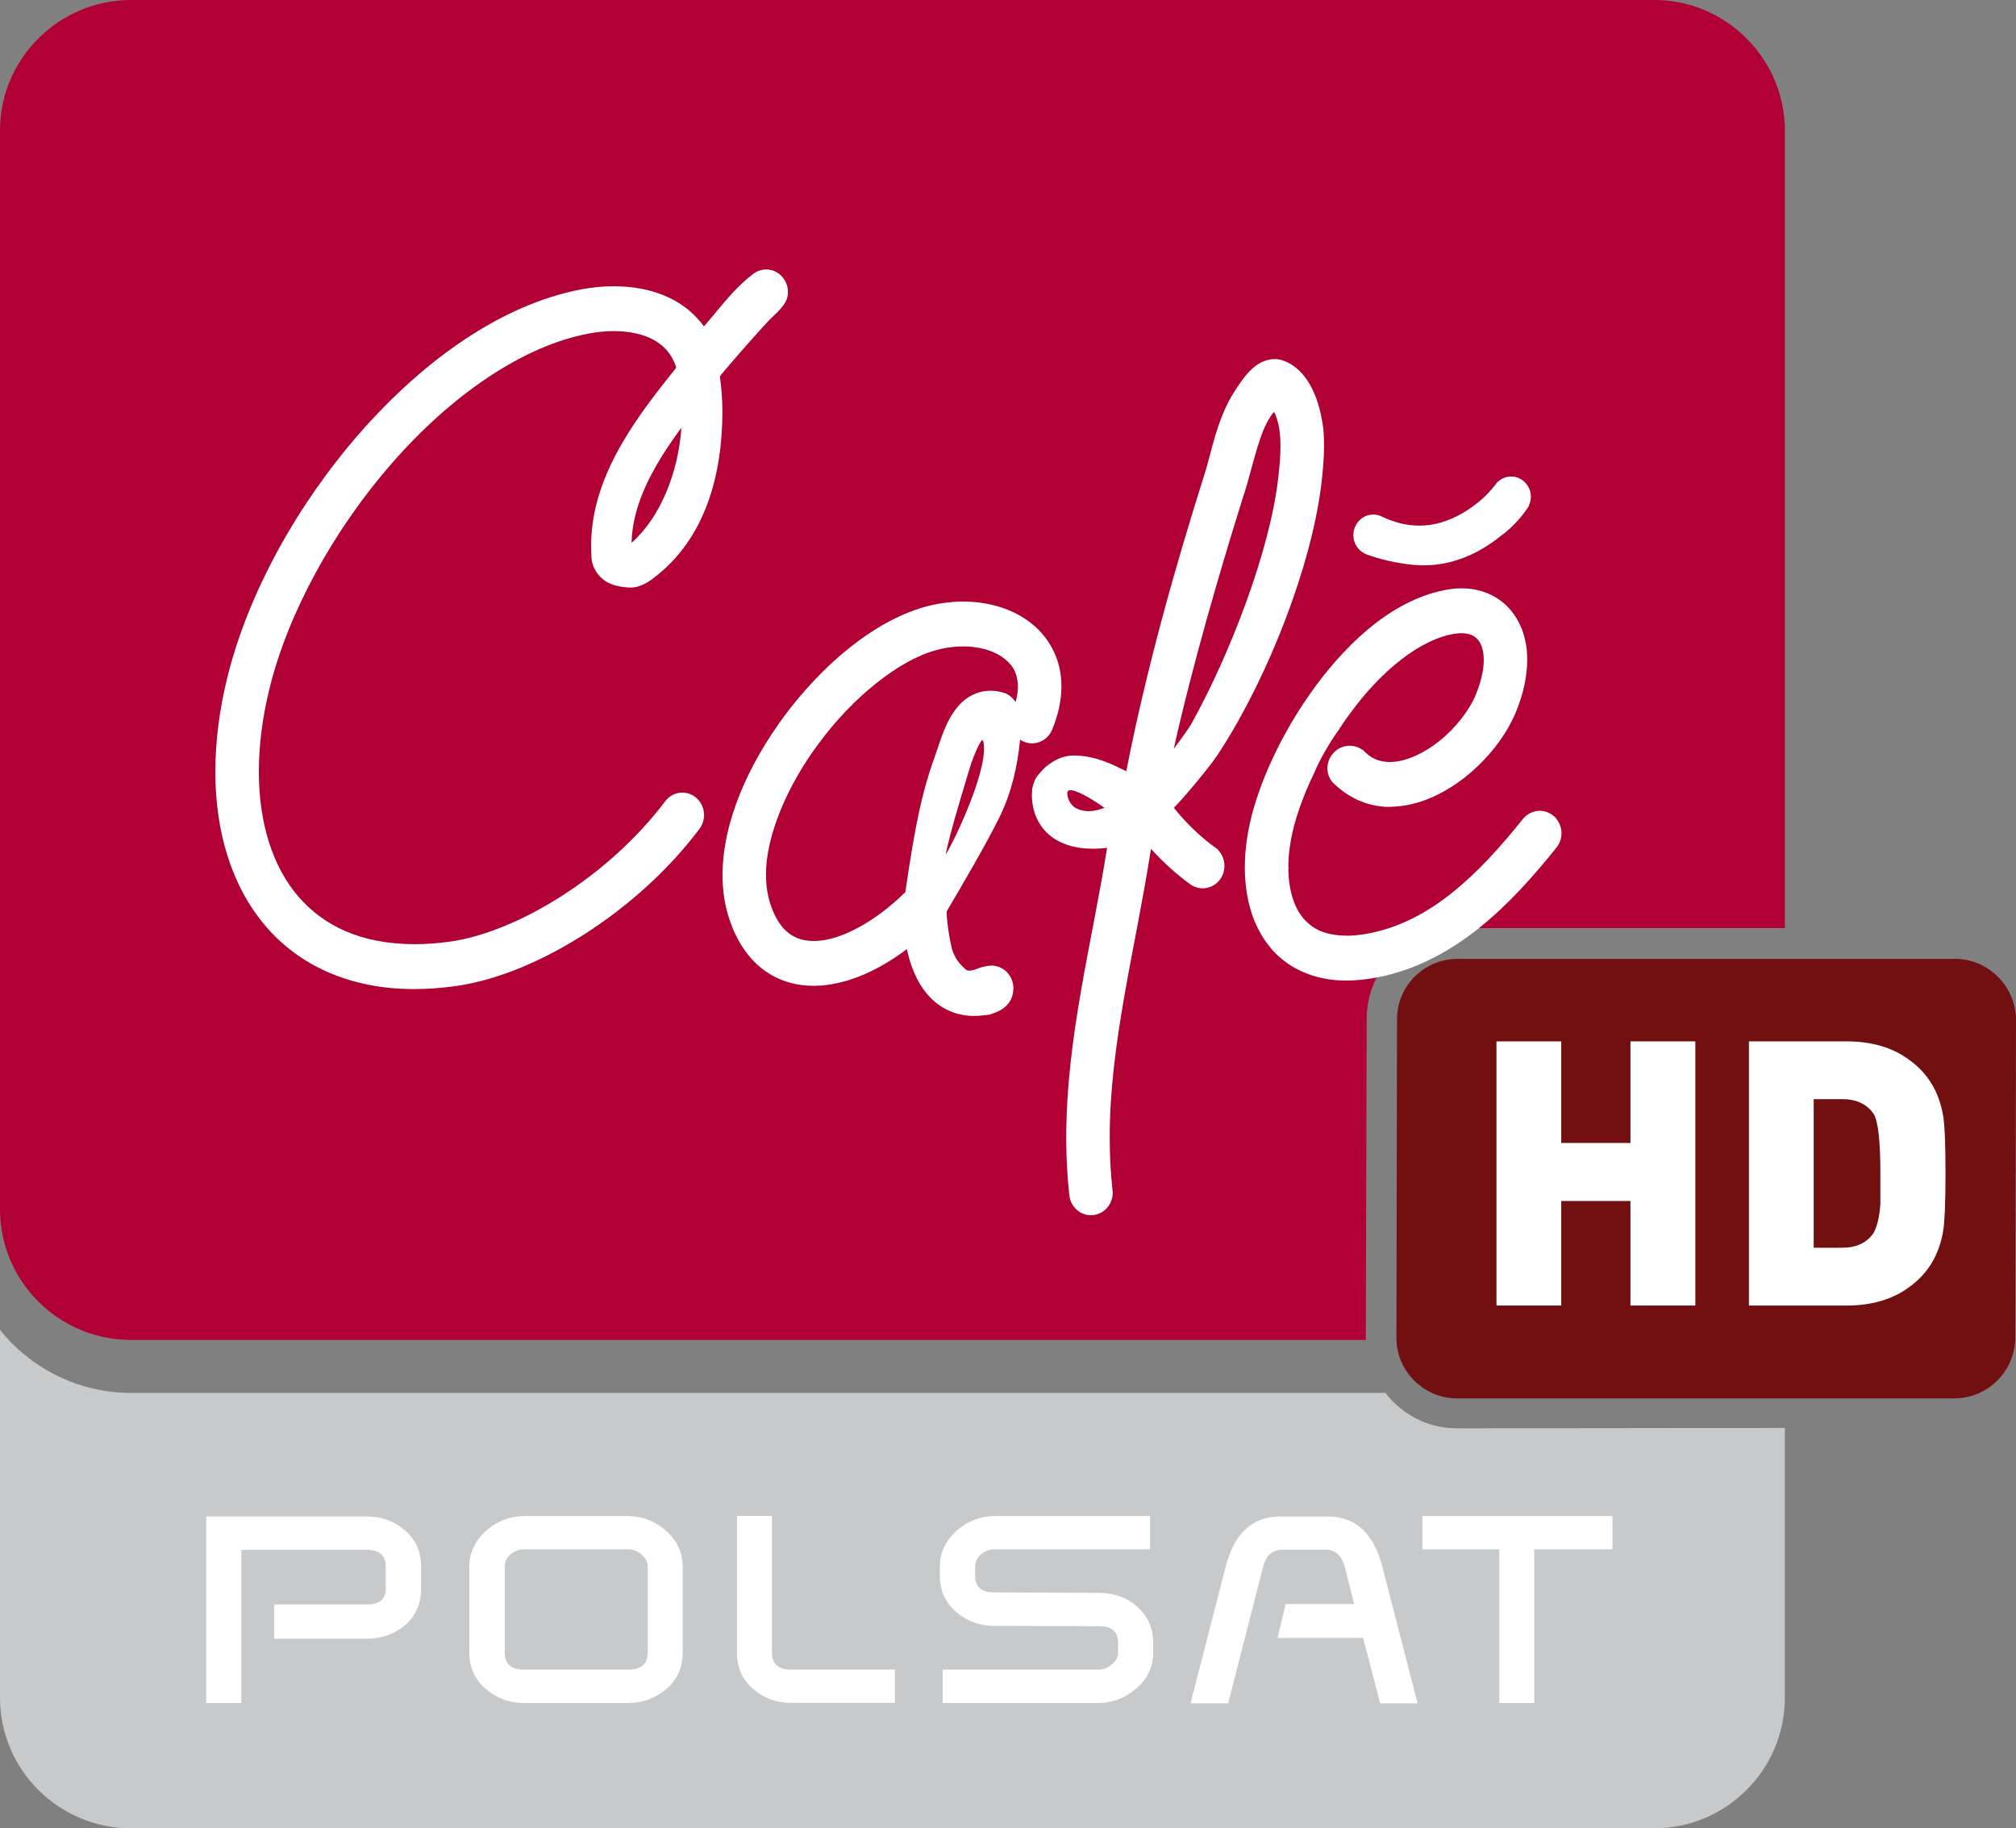
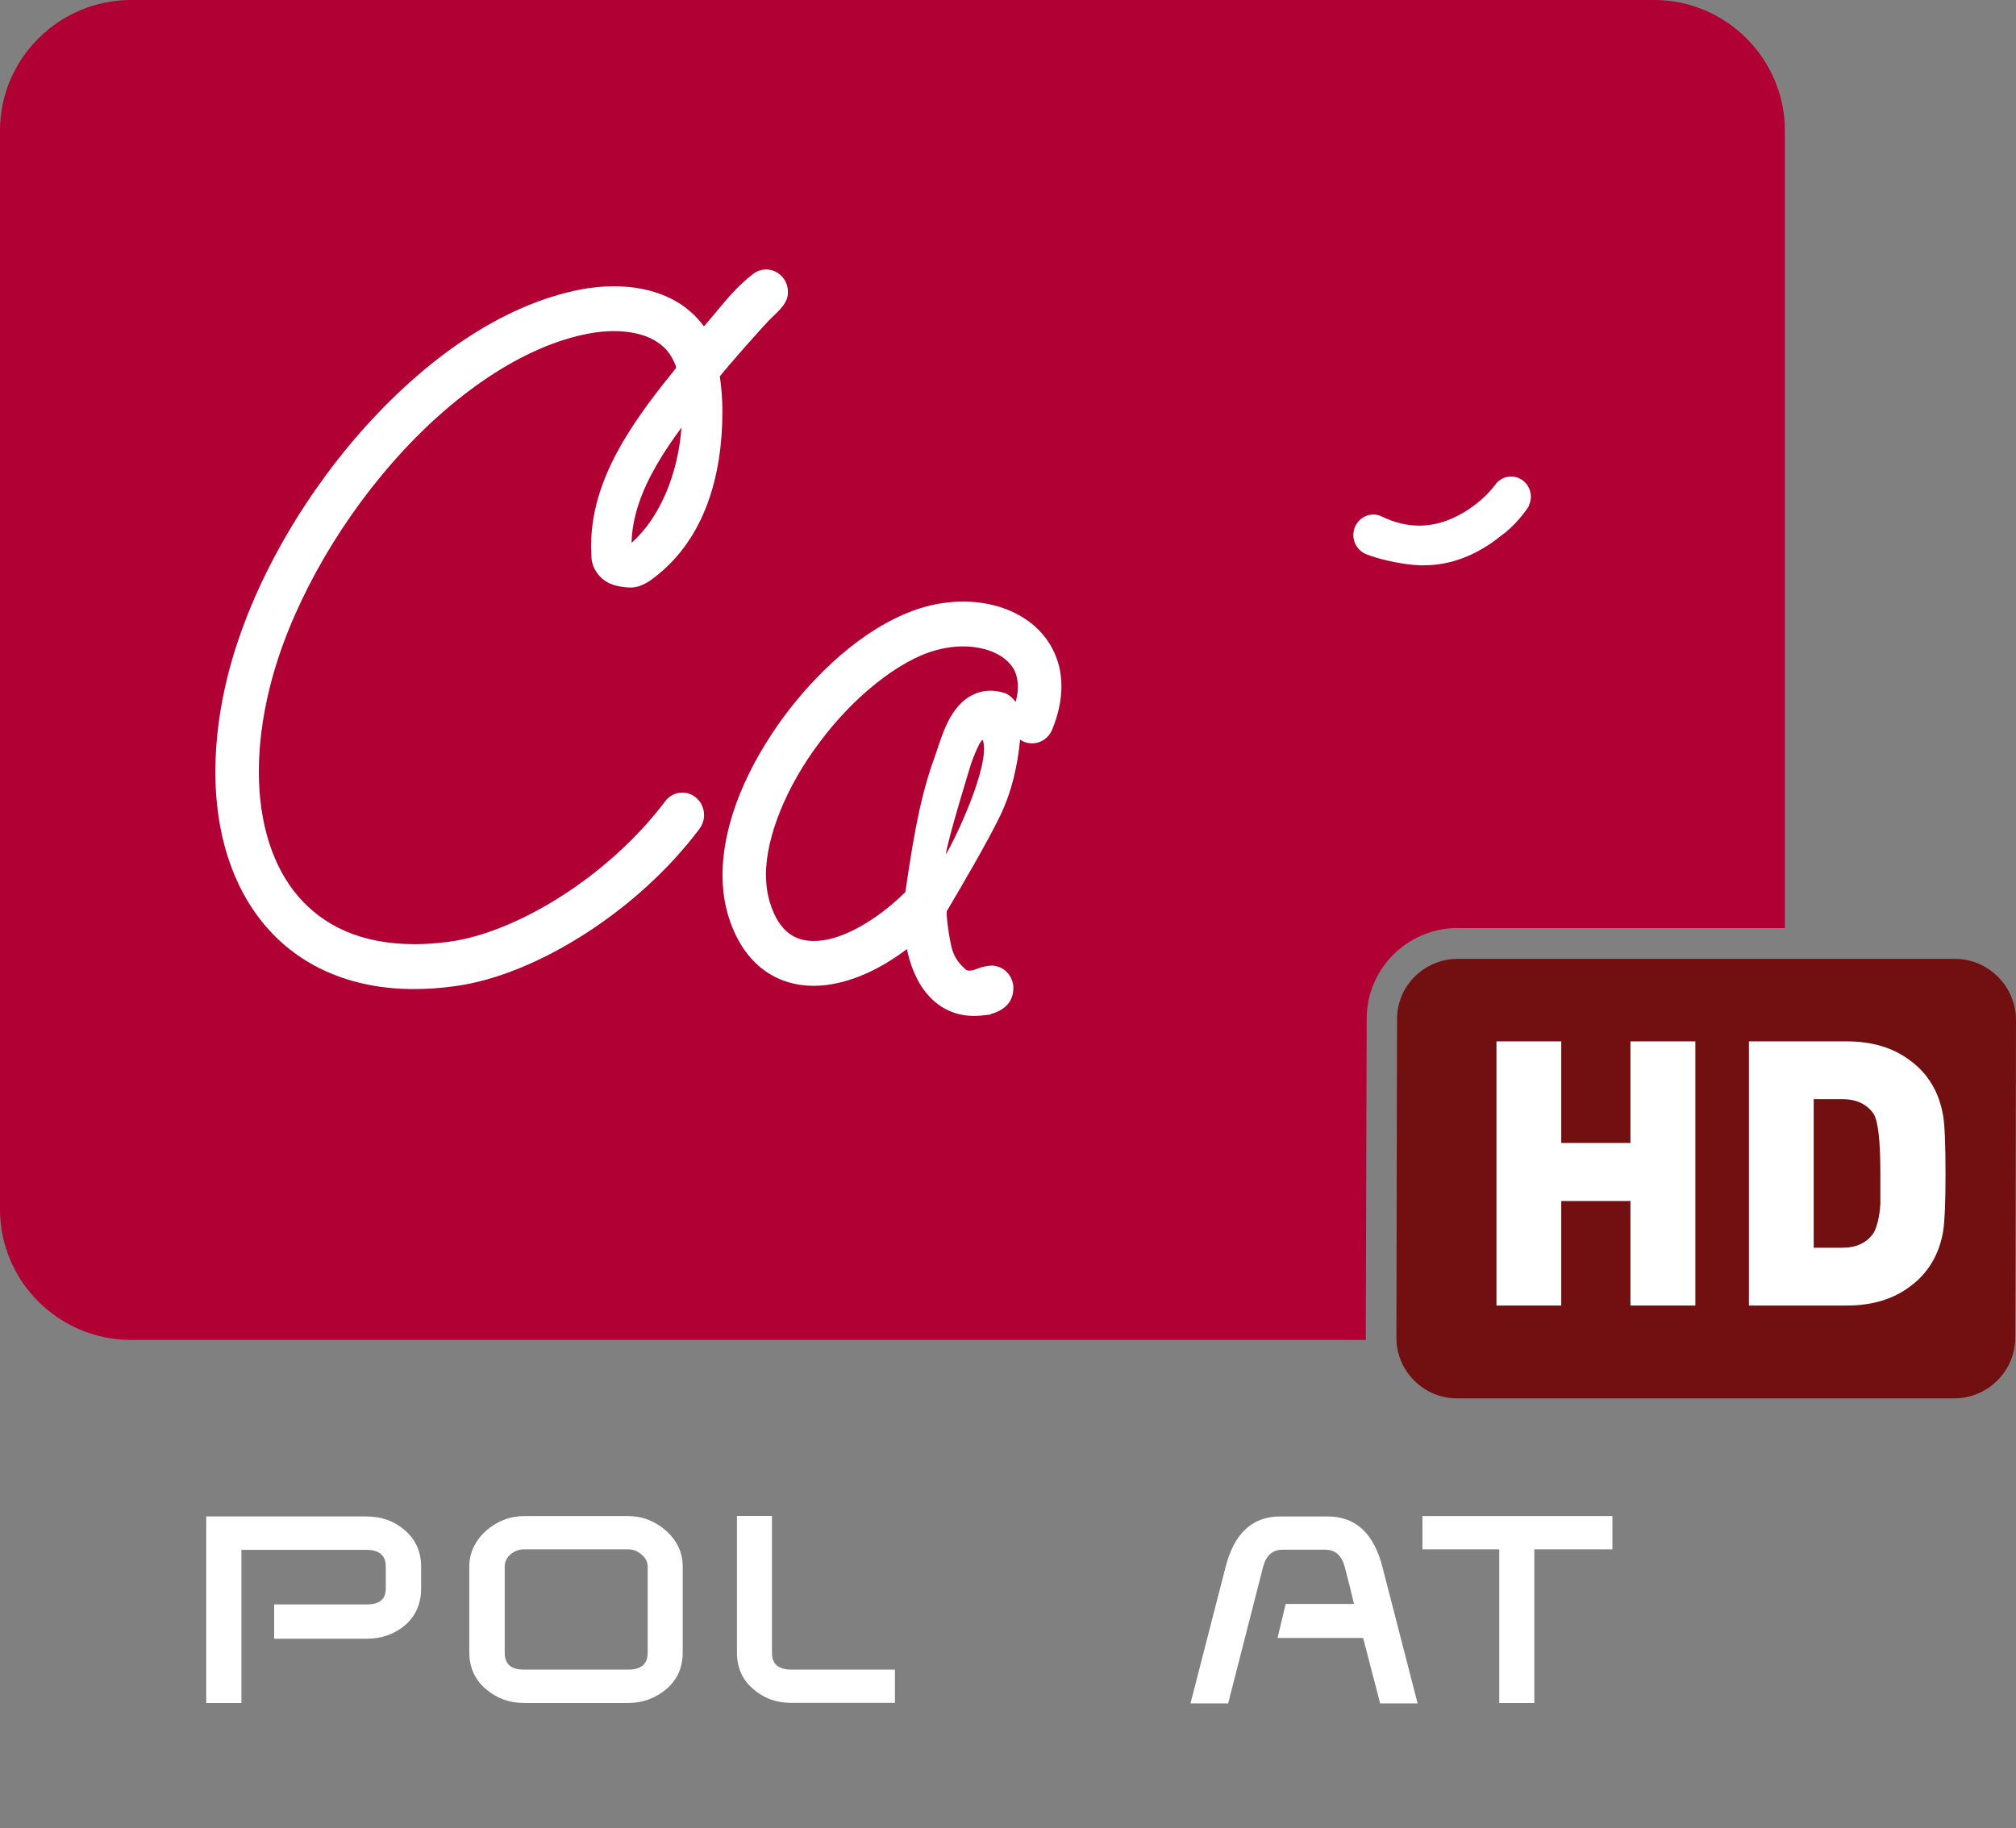
<svg xmlns="http://www.w3.org/2000/svg" height="544.17" width="600" version="1.1" viewBox="0 0 158.75 143.978">
  <rect x="0" y="0" width="158.75" height="143.978" fill="#808080" stroke="none" />
-   <path d="m114.72 112.48c-2.29 0-4.31-1.09-5.63-2.79h-98.761c-4.166 0-7.894-1.93-10.329-4.96v28.96c0 5.68 4.628 10.29 10.329 10.29h119.92c5.67 0 10.3-4.61 10.3-10.29v-21.24l-25.83 0.03z" fill="#c7c9ca" />
  <path d="m107.55 105.32v-0.01l0.07-25.072c0-3.93 3.16-7.11 7.1-7.16 0.04 0 0.09 0.01 0.15 0.01h25.68v-62.799c0-5.656-4.63-10.289-10.29-10.289h-119.93c-5.703 0-10.331 4.633-10.331 10.289v84.929c0 5.692 4.628 10.302 10.329 10.302h97.242c0-0.08-0.02-0.13-0.02-0.2" fill="#b10034" />
  <g fill="#fff">
    <g>
      <path d="m33.16 125.1c0 1.18-0.415 2.13-1.241 2.87-0.842 0.71-1.863 1.08-3.052 1.08h-7.277v-2.7h7.277c1.01 0 1.512-0.41 1.512-1.25v-1.73c0-0.87-0.502-1.32-1.512-1.32h-9.857v12.06h-2.77v-14.69h12.626c1.19 0 2.194 0.37 3.03 1.1 0.849 0.74 1.264 1.69 1.264 2.85v1.73z" />
      <path d="m51.002 130.16v-6.8c0-0.36-0.167-0.69-0.508-0.96-0.306-0.26-0.641-0.39-1.021-0.39h-8.23c-0.357 0-0.715 0.13-1.038 0.39-0.306 0.27-0.461 0.6-0.461 0.96v6.8c0 0.87 0.495 1.32 1.499 1.32h8.23c1.021 0 1.529-0.45 1.529-1.32m2.758-0.02c0 1.16-0.415 2.11-1.258 2.85-0.86 0.73-1.864 1.12-3.047 1.12h-8.177c-1.2 0-2.198-0.39-3.046-1.12-0.843-0.74-1.276-1.69-1.276-2.85v-6.78c0-1.09 0.456-2.02 1.31-2.81 0.895-0.77 1.904-1.16 3.012-1.16h8.177c1.114 0 2.124 0.39 3.001 1.16 0.871 0.79 1.304 1.72 1.304 2.81z" />
      <path d="m70.472 134.1h-8.177c-1.183 0-2.187-0.38-3.006-1.11-0.849-0.73-1.258-1.69-1.258-2.86v-10.75h2.758v10.78c0 0.87 0.502 1.32 1.506 1.32h8.177z" />
-       <path d="m90.559 122.01h-12.275c-0.353 0-0.711 0.13-1.034 0.39-0.3 0.27-0.462 0.6-0.462 0.96v0.71c0 0.91 0.497 1.33 1.496 1.33l8.218 0.04c1.183 0 2.187 0.33 3.006 1.05 0.872 0.76 1.299 1.71 1.299 2.88v0.77c0 1.12-0.427 2.05-1.31 2.81-0.877 0.77-1.882 1.16-2.995 1.16h-12.264v-2.63h12.287c0.369 0 0.71-0.14 1.033-0.4 0.306-0.26 0.484-0.57 0.484-0.94v-0.77c0-0.89-0.502-1.31-1.517-1.31l-8.219-0.02c-1.154 0-2.181-0.37-3.024-1.11-0.848-0.74-1.275-1.67-1.275-2.86v-0.71c0-1.09 0.444-2.02 1.304-2.81 0.906-0.77 1.887-1.16 2.995-1.16h12.253z" />
      <path d="m111.63 134.14h-2.95l-1.34-5.15h-6.74l0.64-2.68h5.38c-0.1-0.46-0.5-2.06-0.73-2.93-0.24-0.89-0.76-1.34-1.51-1.34h-3.39c-0.78 0-1.289 0.45-1.525 1.34l-2.753 10.76h-2.966l2.764-10.74c0.675-2.66 2.118-3.98 4.3-3.98h3.73c2.2 0 3.64 1.32 4.32 3.98z" />
      <path d="m126.97 122.01h-6.15v12.1h-2.76v-12.1h-6.05v-2.62h14.96z" />
    </g>
    <g>
      <path d="m107.5 43.607v0.007l0.16 0.06c0.04 0.017 1.54 0.604 3.61 0.807l0.56 0.035c0.1 0.001 0.18 0.004 0.27 0.004l0.03-0.003c1.57 0.002 3.16-0.446 4.68-1.355l0.02-0.012c0.48-0.282 0.94-0.61 1.39-0.978 1.11-0.793 1.86-1.863 2.04-2.12l0.14-0.212-0.02-0.014c0.01-0.014 0.02-0.029 0.02-0.044 0.07-0.165 0.15-0.388 0.15-0.657v-0.003c0-0.615-0.35-1.193-0.92-1.457-0.2-0.095-0.42-0.14-0.64-0.14-0.33 0-0.66 0.111-0.93 0.32l-0.17 0.147-0.02 0.017-0.02 0.022-0.03 0.04v0.001 0.002c-0.01 0.015-0.06 0.073-0.09 0.119-0.14 0.181-0.32 0.388-0.49 0.579-0.18 0.196-0.37 0.379-0.55 0.54-0.48 0.416-0.96 0.76-1.43 1.043-1.22 0.724-2.38 1.038-3.5 1.038-1 0-1.98-0.248-2.95-0.717-0.18-0.092-0.4-0.155-0.65-0.157 0-0.001-0.01-0.003-0.02-0.002-0.01 0-0.02-0.001-0.05 0.003-0.84 0.029-1.52 0.74-1.52 1.62 0 0.658 0.38 1.216 0.93 1.467" />
      <path d="m48.998 34.888c-1.382 2.385-2.449 5.086-2.451 8.079 0 0.194 0.006 0.386 0.013 0.574l0.017 0.363 0.004 0.074c0.001 0.073 0.067 1.042 1.046 1.753 0.515 0.358 1.276 0.529 2.065 0.539h0.007c0.487-0.009 0.921-0.203 1.241-0.388 0.16-0.092 0.293-0.184 0.386-0.254 0.047-0.034 0.085-0.064 0.109-0.084 0.01-0.006 0.016-0.011 0.022-0.016l0.016-0.013c4.066-3.07 5.404-8.118 5.413-13.073-0.001-0.95-0.068-1.887-0.203-2.804 0.57-0.727 3.524-4.112 4.183-4.719 0.943-0.857 1.185-1.363 1.179-1.896l-0.001-0.006 0.001-0.012v-0.018c0-0.363-0.109-0.729-0.33-1.042-0.335-0.471-0.856-0.724-1.382-0.724-0.351 0-0.712 0.112-1.018 0.345-1.244 0.949-2.16 2.084-2.988 3.079-0.308 0.372-0.604 0.727-0.896 1.056-0.656-0.893-1.472-1.582-2.357-2.06-1.526-0.827-3.198-1.097-4.741-1.097-0.879 0-1.727 0.091-2.505 0.232-6.365 1.199-12.462 5.609-17.437 11.256-4.97 5.672-8.831 12.631-10.48 19.276-0.633 2.556-0.95 5.052-0.954 7.426 0 0.006 0 0.014-0.001 0.025l0.001 0.001c-0.001 0.009-0.001 0.014-0.001 0.015 0 4.714 1.268 8.996 3.943 12.135 2.661 3.14 6.689 4.975 11.666 4.979h0.061c1.027 0 2.094-0.075 3.202-0.227 3.262-0.449 6.812-1.933 10.195-4.093 3.383-2.166 6.595-5.015 9.064-8.306 0.206-0.275 0.32-0.597 0.348-0.923l0.006-0.01v-0.153c0-0.53-0.236-1.048-0.664-1.389l-0.15 0.198 0.149-0.2c-0.31-0.246-0.679-0.369-1.045-0.369-0.509 0-1.024 0.235-1.359 0.692-2.168 2.891-5.096 5.505-8.153 7.458-3.053 1.958-6.256 3.249-8.84 3.594-0.97 0.132-1.887 0.194-2.753 0.194-4.235-0.018-7.146-1.446-9.154-3.777-1.991-2.331-3.089-5.727-3.089-9.819 0-2.053 0.279-4.271 0.849-6.577 1.457-5.934 5.072-12.518 9.698-17.779 4.619-5.277 10.262-9.197 15.503-10.148 0.592-0.111 1.249-0.18 1.9-0.18h0.024c1.137 0 2.275 0.223 3.11 0.687 0.811 0.463 1.366 1.028 1.765 2.098v0.121c-1.408 1.758-2.964 3.72-4.234 5.907m4.662-1.211c-0.253 3.522-1.63 7.03-3.928 9.073 0.047-2.089 0.822-4.154 2-6.18 0.569-0.984 1.23-1.95 1.928-2.893" />
-       <path d="m122.53 64.448 0.01-0.016-0.2-0.176c-0.32-0.271-0.71-0.406-1.09-0.406-0.49 0-0.99 0.219-1.33 0.644-1.74 2.177-3.56 4.195-5.52 5.767-1.96 1.576-4.05 2.706-6.41 3.204-0.65 0.135-1.24 0.207-1.76 0.219h-0.21c-1.78-0.03-2.71-0.563-3.44-1.429-0.67-0.824-1.1-2.137-1.13-3.783l0.02-0.029-0.02-0.202c0-0.606 0.06-1.295 0.19-2.007 0.25-1.513 0.91-3.44 1.87-5.419 0.73-1.722 1.86-3.266 1.86-3.266 0.3-0.468 0.61-0.928 0.95-1.374 2.42-3.337 5.57-5.889 8.28-6.271 0.18-0.028 0.34-0.041 0.49-0.041 0.67 0.018 0.97 0.184 1.26 0.482 0.26 0.285 0.48 0.758 0.49 1.629 0 0.701-0.18 1.64-0.63 2.74-0.48 1.177-1.57 2.611-2.86 3.635-1.21 0.984-2.61 1.595-3.68 1.649-0.06 0.002-0.11 0.01-0.16 0.01h-0.01v-0.002h-0.02c-0.01 0-0.02 0.002-0.03 0.004-0.02 0-0.03 0.001-0.05 0.003-0.82-0.043-1.42-0.238-2.1-0.983-0.01-0.005-0.02 0-0.04 0.005-0.73-0.514-1.75-0.376-2.33 0.345-0.53 0.649-0.53 1.553-0.04 2.169 0.07 0.096 0.16 0.185 0.26 0.265 0.01 0.008 0.02 0.013 0.03 0.021 1.21 1.124 2.69 1.691 4.15 1.707l0.01 0.001h0.1c0.1-0.001 0.19-0.013 0.28-0.017 2.12-0.092 4.09-1.081 5.73-2.387 1.71-1.385 3.12-3.155 3.91-5.039 0.6-1.459 0.9-2.842 0.9-4.126v-0.015c0.01-1.544-0.46-2.98-1.41-4.032-0.95-1.055-2.31-1.595-3.73-1.595-0.01-0.002-0.02-0.002-0.03-0.002s-0.03 0-0.06 0.003h-0.02c-0.3 0-0.61 0.029-0.93 0.079-4.19 0.696-7.74 3.921-10.49 7.625-2.75 3.744-4.711 8.058-5.326 11.58-0.156 0.906-0.239 1.805-0.239 2.685 0 2.3 0.559 4.514 1.922 6.213 1.353 1.704 3.483 2.697 6.003 2.702h0.09c0.83 0 1.71-0.097 2.64-0.291 2.98-0.627 5.56-2.057 7.83-3.876 2.27-1.823 4.23-4.031 6.06-6.307 0.26-0.332 0.39-0.733 0.39-1.125v-0.003c0-0.419-0.15-0.838-0.43-1.167" />
      <path d="m81.38 58.535c0.63-0.038 1.204-0.438 1.468-1.065 0.485-1.177 0.733-2.321 0.734-3.412-0.001-0.153-0.006-0.3-0.013-0.44-0.001-0.02-0.003-0.032-0.005-0.059-0.135-2.134-1.328-3.872-2.922-4.877-1.392-0.89-3.067-1.308-4.81-1.308-0.242 0-0.486 0.007-0.731 0.024-0.783 0.053-1.577 0.192-2.365 0.416-4.004 1.174-7.93 4.511-10.951 8.538-2.826 3.825-4.886 8.312-4.89 12.587 0 0.249 0.007 0.5 0.025 0.751 0.046 0.797 0.178 1.581 0.403 2.342 0.557 1.886 1.512 3.386 2.826 4.357 1.159 0.858 2.524 1.242 3.9 1.245h0.026c0.171 0 0.345-0.007 0.518-0.018h0.016c2.29-0.169 4.611-1.226 6.804-2.873 0.192 0.912 0.498 1.831 0.989 2.68 0.434 0.739 1.034 1.433 1.839 1.919 0.714 0.432 1.561 0.662 2.461 0.662 0.117 0 0.236-0.004 0.357-0.011l0.021-0.002c0.088-0.006 0.179-0.015 0.267-0.024l0.44-0.048 0.099-0.011 0.112-0.012 0.026-0.04c0.428-0.117 1.696-0.529 1.768-1.898 0.003-0.03 0.005-0.087 0.005-0.149 0-0.033 0-0.071-0.003-0.115 0-0.001 0.001-0.004 0-0.012v-0.004l-0.002-0.033c-0.09-0.877-0.767-1.536-1.585-1.597v-0.015l-0.186 0.012c-0.019 0-0.039 0.002-0.061 0.003l-0.013 0.001c-0.008 0.001-0.02 0.001-0.03 0.004l-0.202 0.018v0.009c-0.219 0.033-0.487 0.094-0.77 0.207-0.078 0.036-0.372 0.151-0.605 0.15-0.143-0.003-0.235-0.035-0.299-0.093-0.361-0.328-0.735-0.694-0.991-1.358-0.208-0.501-0.5-2.382-0.505-3.08l0.004-0.011-0.004-0.059v-0.001c0-0.025 0.001-0.05 0.002-0.069 1.148-1.944 3.171-5.383 4.199-7.501 0.916-1.901 1.384-3.947 1.579-6.02 0.085 0.058 0.176 0.11 0.274 0.153 0.214 0.092 0.438 0.14 0.662 0.14 0.042 0 0.081 0 0.119-0.003m-6.904 8.749c0.191-1.344 2.009-7.198 2.009-7.198 0.123-0.354 0.784-2.067 0.922-1.768 0.592 1.953-2.271 7.932-2.931 8.966m5.497-12.003c-0.123-0.179-0.258-0.317-0.38-0.421-0.116-0.096-0.222-0.163-0.305-0.208-0.083-0.037-0.096-0.053-0.161-0.068-0.369-0.123-0.754-0.191-1.14-0.191-0.058 0-0.119 0.001-0.186 0.005h0.01c-0.036 0-0.065 0.002-0.099 0.008-0.805 0.063-1.502 0.455-1.995 0.93-0.726 0.703-1.114 1.541-1.406 2.253-0.291 0.729-0.494 1.425-0.634 1.798-1.024 2.831-1.584 5.322-2.387 10.866-2.392 2.359-5.034 3.726-6.862 3.836-0.014 0-0.031 0.001-0.059 0.005-0.098 0.004-0.2 0.007-0.301 0.007-0.788-0.003-1.387-0.196-1.92-0.585-0.589-0.438-1.144-1.178-1.547-2.52-0.14-0.476-0.229-0.985-0.264-1.534-0.002-0.038-0.004-0.053-0.004-0.057-0.012-0.165-0.018-0.337-0.019-0.512v-0.009c-0.004-3.037 1.662-7.027 4.187-10.377 2.649-3.598 6.28-6.499 9.148-7.288 0.547-0.157 1.092-0.254 1.618-0.294l0.009 0.001 0.028 0.002 0.082-0.012c0.122-0.007 0.284-0.013 0.445-0.013 1.197-0.001 2.277 0.303 2.999 0.776 0.849 0.587 1.225 1.157 1.32 2.174 0.002 0.057 0.006 0.13 0.006 0.206 0 0.349-0.053 0.755-0.183 1.222" />
-       <path d="m95.93 66.918-0.237-0.172c-0.974-0.708-1.873-1.538-2.703-2.474-0.056-0.055-0.341-0.398-0.554-0.659 0.914-0.923 2.742-3.147 3.342-4.022 0.132-0.198 0.262-0.397 0.395-0.6 3.752-5.857 7.067-14.39 7.867-20.784 0.11-0.953 0.22-1.988 0.22-3.051 0-0.592-0.01-1.213-0.12-1.842-0.74-4.549-3.2-5.052-3.73-5.036-0.01 0-0.03-0.001-0.05 0.001-0.02 0-0.04 0.001-0.06 0.003-1.589 0.05-2.536 1.724-3.117 2.582-1.412 2.238-1.795 4.857-2.356 6.551-2.256 7.124-4.582 15.345-6.138 23.32-0.422-0.203-0.688-0.339-0.876-0.424-0.887-0.403-1.962-0.811-3.218-0.815-0.005 0-0.012-0.002-0.022-0.002-0.999-0.001-1.689 0.501-1.945 0.677-0.325 0.222-0.625 0.541-0.936 0.925-0.174 0.226-0.269 0.488-0.33 0.696-0.031 0.105-0.052 0.198-0.066 0.265-0.006 0.024-0.01 0.046-0.014 0.064l-0.001 0.003s-0.024 0.303-0.024 0.405c-0.001 0.018-0.003 0.034-0.001 0.039-0.002 0.655 0.117 1.286 0.377 1.859 0.304 0.675 0.784 1.209 1.324 1.577 0.994 0.661 2.089 0.833 3.094 0.833 0.208 0 0.412-0.01 0.612-0.02 0.176-0.011 0.347-0.029 0.514-0.051-1.15 7.322-3.214 14.873-3.217 22.823 0 1.5 0.077 3.016 0.244 4.546 0.104 0.901 0.842 1.564 1.704 1.564 0.054 0 0.12-0.003 0.193-0.011 0.876-0.106 1.519-0.87 1.519-1.755 0-0.059-0.003-0.132-0.014-0.214-0.154-1.363-0.222-2.736-0.222-4.115 0-0.014 0-0.028-0.001-0.043 0.001-7.456 2.055-14.973 3.249-22.716 0.941 1.037 1.966 1.975 3.087 2.788 0.299 0.219 0.647 0.323 0.986 0.323 0.536 0 1.066-0.262 1.401-0.745 0.18-0.267 0.281-0.568 0.304-0.869l0.008-0.012v-0.148c0-0.459-0.177-0.912-0.505-1.247zm-9.227-3.206-0.002-0.006-0.241 0.072c-0.009 0.003-0.019 0.005-0.027 0.008l-0.114 0.028c-0.094 0.02-0.187 0.035-0.28 0.046-0.009 0.001-0.022 0.002-0.034 0.003-0.69 0.09-1.345-0.182-1.54-0.414-0.082-0.088-0.162-0.187-0.231-0.305-0.013-0.021-0.026-0.043-0.037-0.065-0.026-0.047-0.047-0.102-0.067-0.159-0.066-0.189-0.084-0.367-0.088-0.47 0.013-0.632 1.533 0.222 2.447 0.835 0.158 0.103 0.321 0.215 0.485 0.332-0.091 0.035-0.18 0.067-0.271 0.095m11.238-24.742 0.003 0.001 0.129-0.417c0.004-0.012 0.008-0.026 0.012-0.038l0.068-0.22 0.07-0.229-0.004-0.002c0.562-1.947 1.006-4.03 1.811-5.238 0.09-0.148 0.18-0.264 0.25-0.339 0.02-0.016 0.03-0.03 0.04-0.041 0.14 0.183 0.36 0.846 0.43 1.403 0.06 0.394 0.08 0.832 0.08 1.292 0 0.826-0.08 1.726-0.19 2.62-0.656 5.574-3.708 13.597-6.757 19.12-0.36 0.651-1.4 2.006-1.453 2.084 1.431-6.462 3.674-14.16 5.511-19.996" />
    </g>
  </g>
  <g>
    <path d="m158.69 105.37c-0.02 2.64-2.19 4.75-4.8 4.75h-39.17c-2.64 0-4.79-2.19-4.76-4.81l0.05-25.062c0-2.64 2.17-4.74 4.78-4.74h39.17c2.64 0.01 4.79 2.19 4.79 4.83z" fill-rule="evenodd" fill="#720f11" />
    <path d="m133.5 102.81h-5.11v-8.232h-5.45v8.232h-5.1v-20.802h5.1v8h5.45v-8h5.11z" fill="#fff" />
    <path d="m148.07 92.408c0-2.58-0.18-4.12-0.53-4.69-0.54-0.78-1.36-1.16-2.47-1.16h-2.25v11.7h2.25c1.11 0 1.93-0.38 2.47-1.17 0.25-0.45 0.46-1.2 0.53-2.28zm4.95 4.5c-0.31 1.9-1.2 3.372-2.63 4.412-1.34 1.01-3.01 1.49-4.97 1.49h-7.7v-20.802h7.7c1.96 0 3.63 0.48 4.97 1.49 1.43 1.04 2.32 2.51 2.63 4.42 0.11 0.65 0.18 2.17 0.18 4.49 0 2.33-0.07 3.82-0.18 4.5" fill="#fff" />
  </g>
</svg>